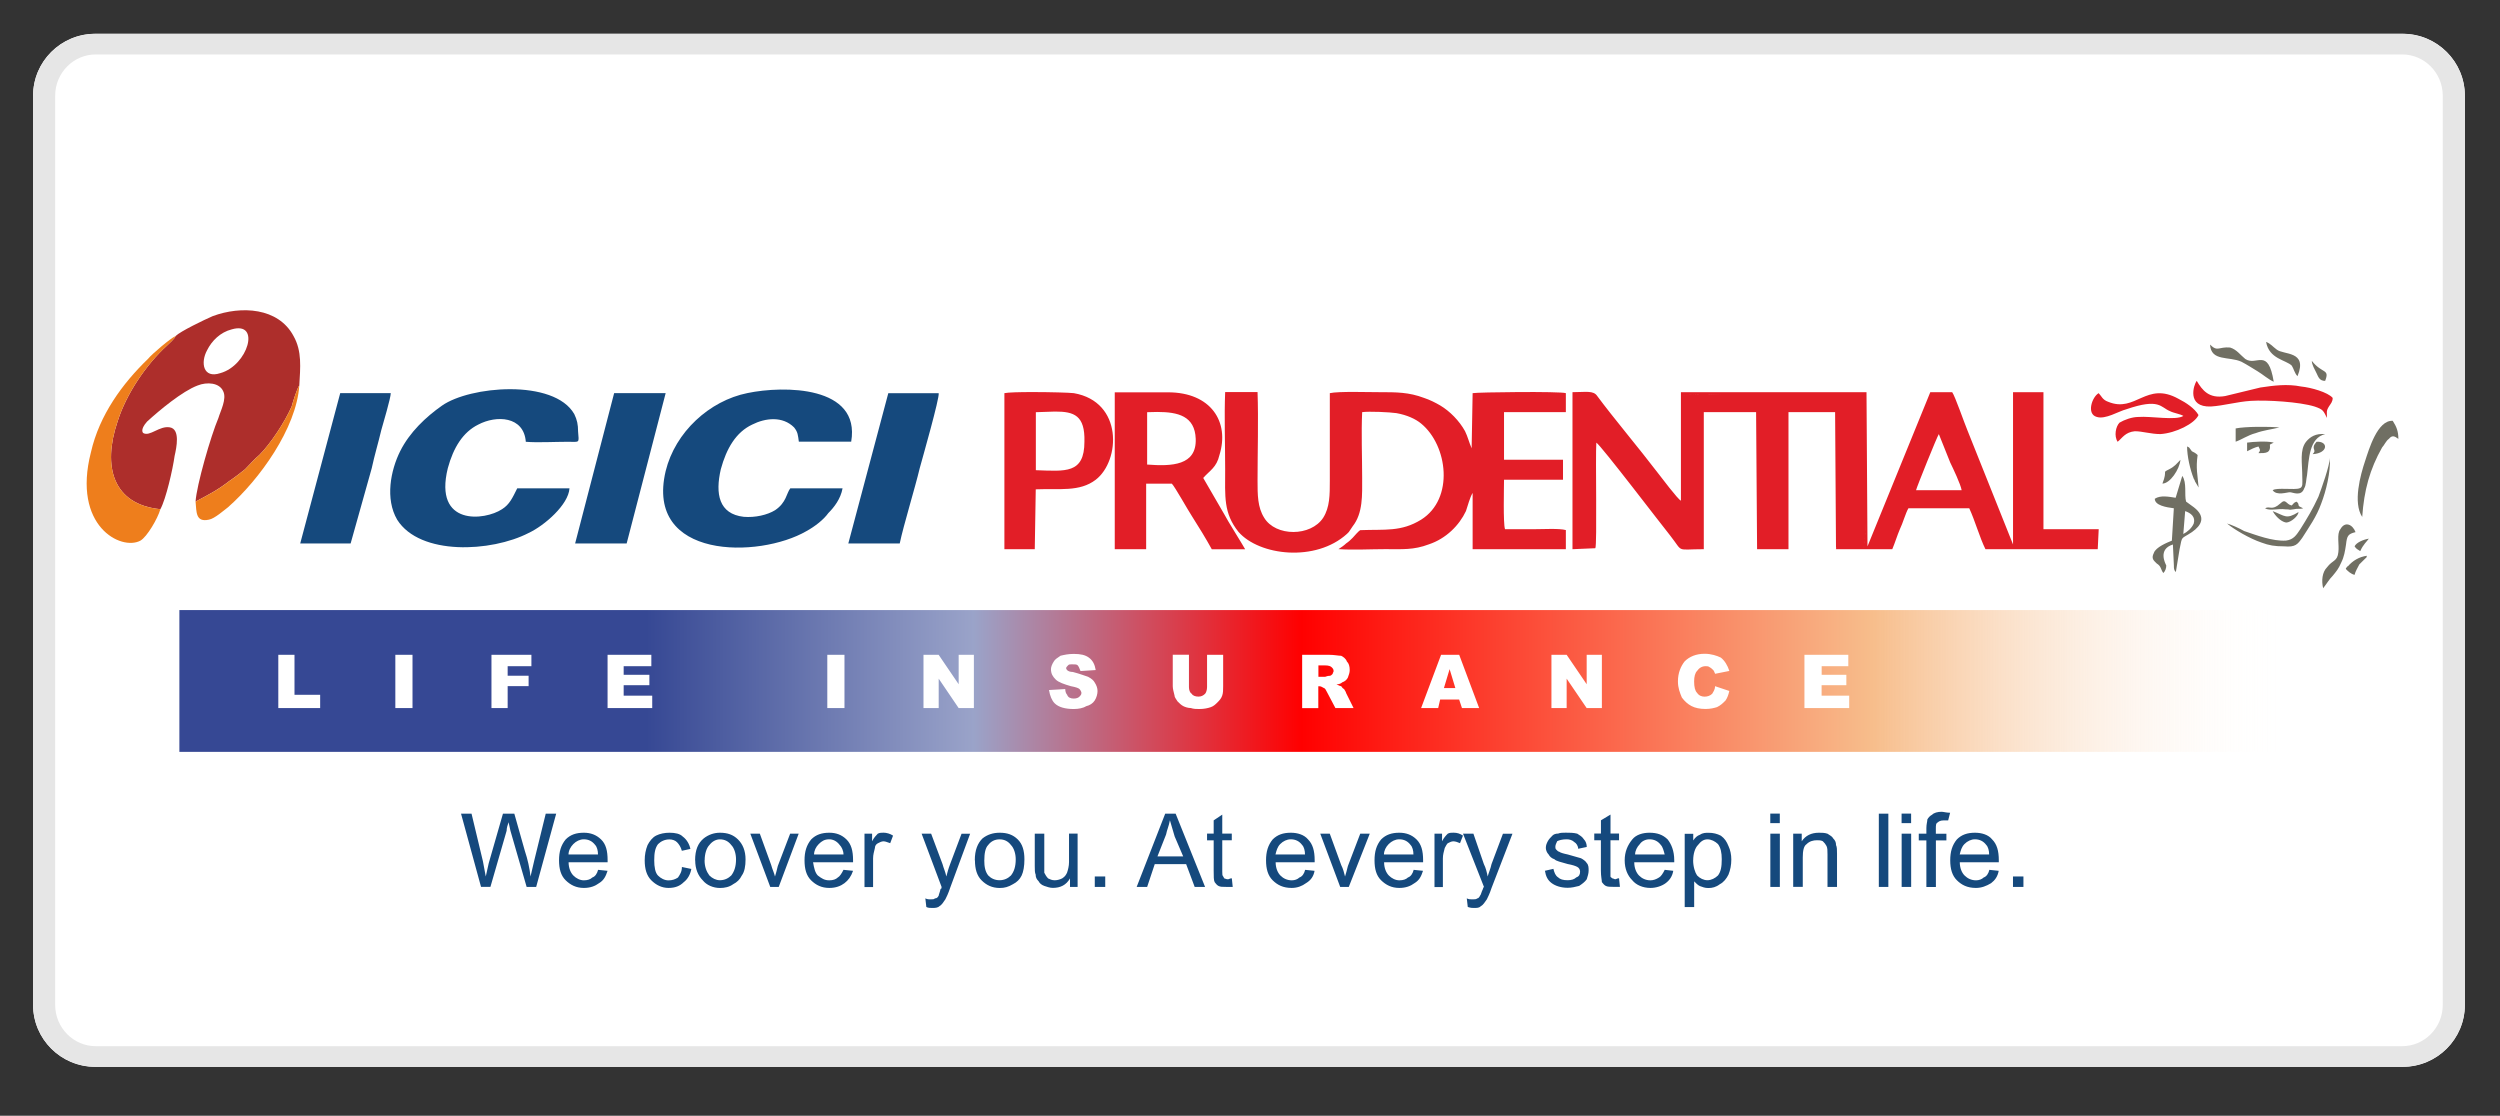
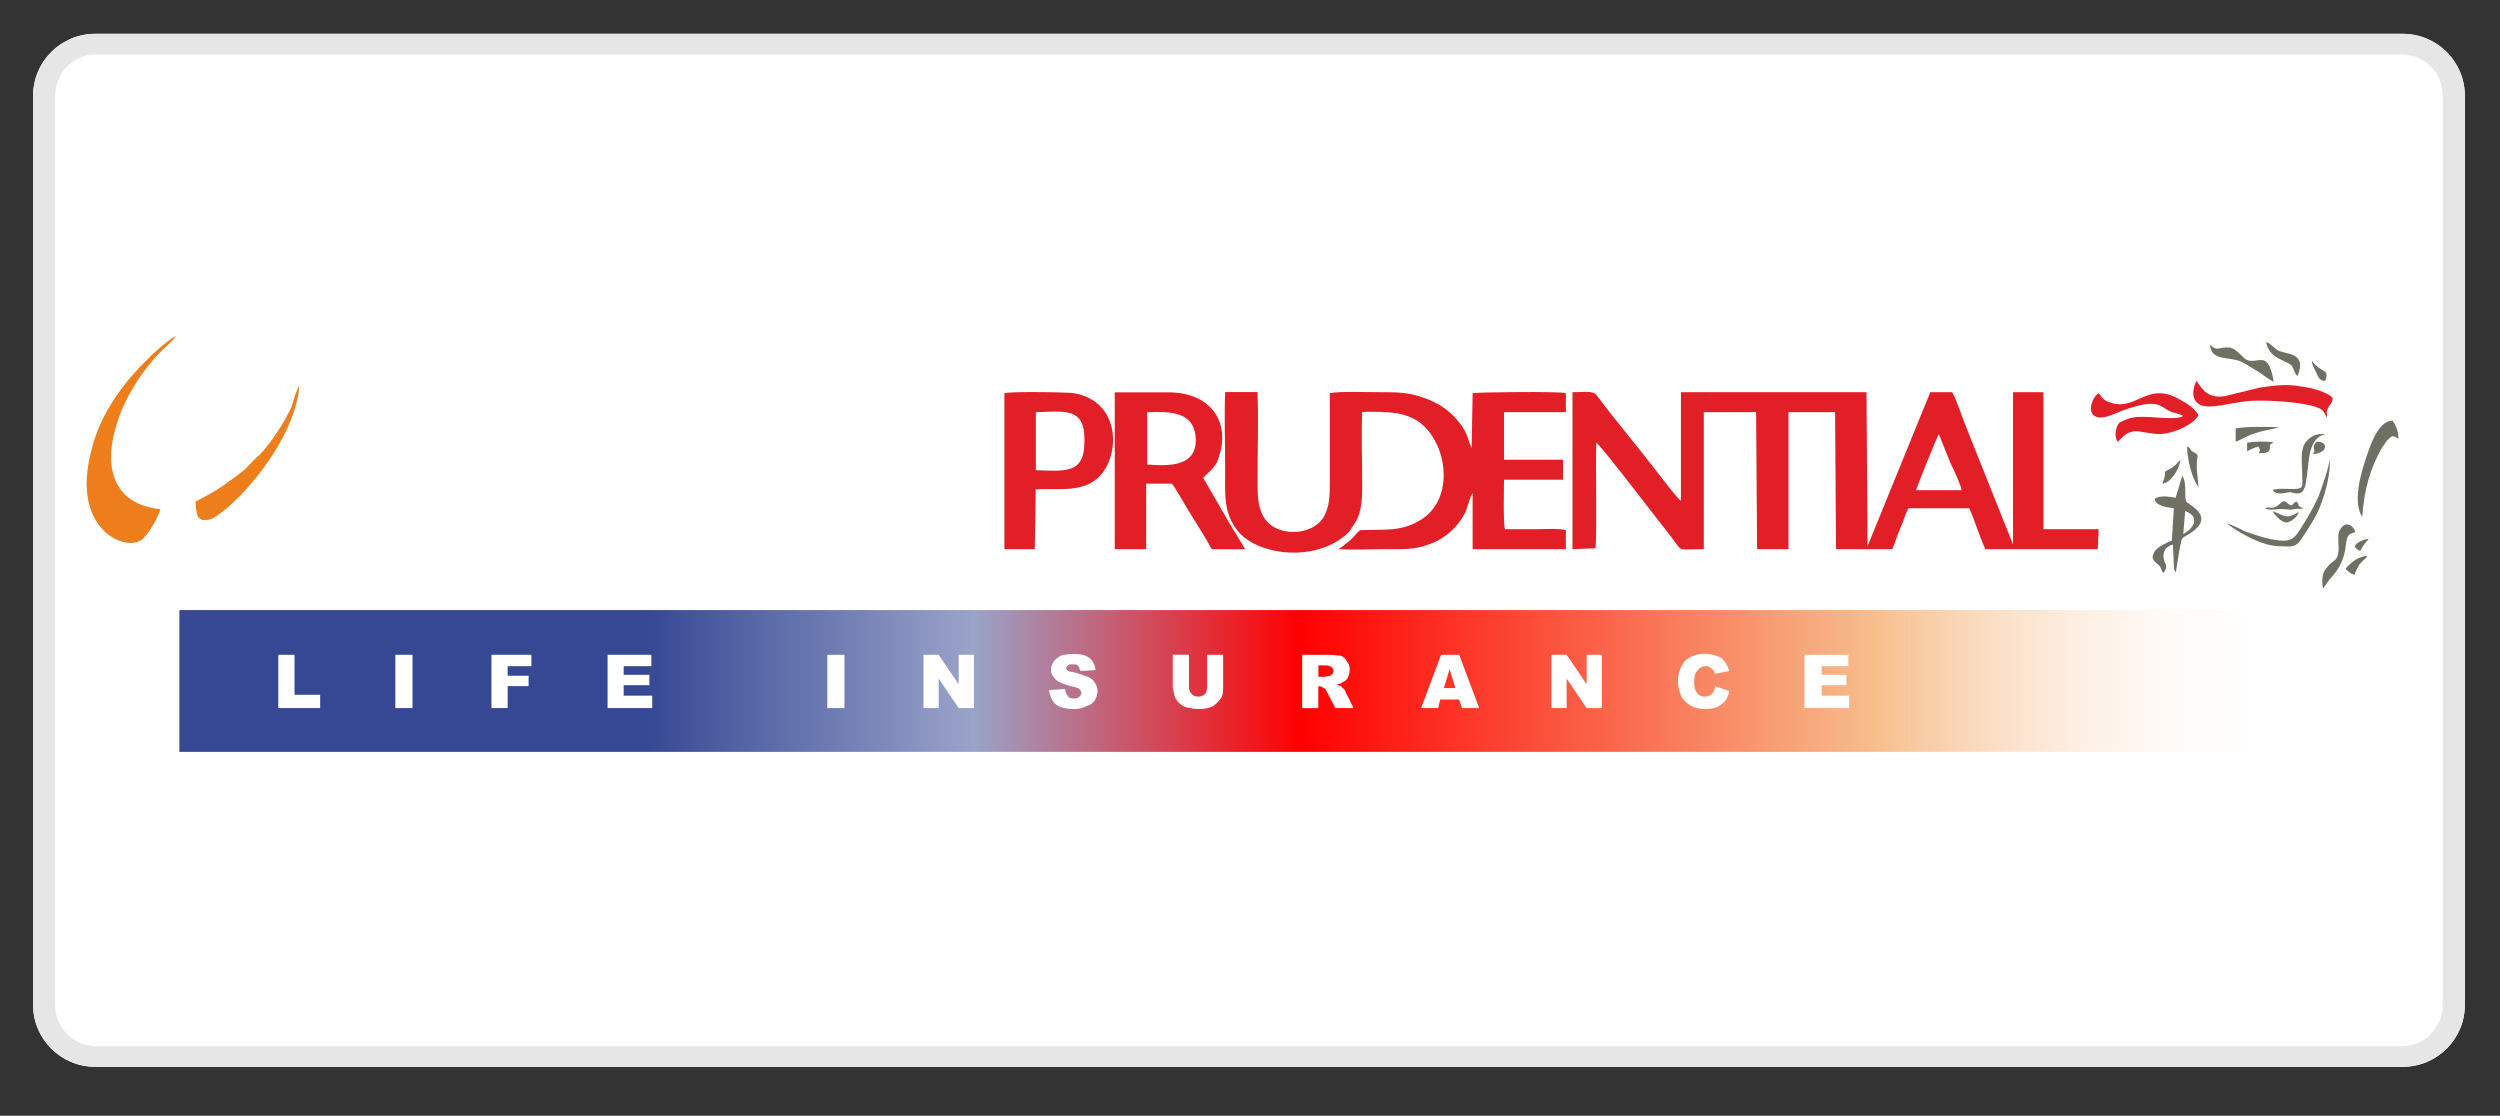
<svg xmlns="http://www.w3.org/2000/svg" width="100%" height="100%" viewBox="0 0 121 54" version="1.1" xml:space="preserve" style="fill-rule:evenodd;clip-rule:evenodd;">
  <rect x="0" y="0" width="121" height="54" fill="#333333" stroke="none" />
  <g transform="matrix(1,0,0,1,1.6,1.635)">
    <g transform="matrix(1,0,0,1,-356,-5073)">
      <g id="Rectangle_5552" transform="matrix(1.07,0,0,1,356,5073)">
        <path d="M110,3C110,1.344 108.743,0 107.196,0L2.804,0C1.257,0 0,1.344 0,3L0,47C0,48.656 1.257,50 2.804,50L107.196,50C108.743,50 110,48.656 110,47L110,3Z" style="fill:white;" />
        <path d="M109.5,3C109.5,1.62 108.453,0.5 107.163,0.5L2.837,0.5C1.547,0.5 0.5,1.62 0.5,3L0.5,47C0.5,48.38 1.547,49.5 2.837,49.5L107.163,49.5C108.453,49.5 109.5,48.38 109.5,47L109.5,3Z" style="fill:none;stroke:rgb(230,230,230);stroke-width:1px;" />
      </g>
    </g>
    <g transform="matrix(1,0,0,1,-356,-5073)">
      <g transform="matrix(0.057,0,0,0.057,358.593,5086.38)">
-         <path d="M123.208,16.25C148.208,9 136.958,46.958 113.5,53.417C98.917,58.292 96.542,44.542 102.25,34.042C106.25,25.958 113.5,18.708 123.208,16.25ZM75.542,21.917C74.708,24.333 69.875,28.375 68.25,30C50.5,46.167 33.542,71.25 26.25,94.583C13.333,132.625 22.208,164.917 62.625,168.958C67.458,160.083 73.125,135.042 74.708,123.708C76.375,116.417 79.583,101.042 70.708,99.458C61.833,97.874 53.708,107.542 48.083,104.292C48.083,104.292 44.833,101.875 51.292,94.583C61.833,84.917 81.292,68.75 94.208,63.917C102.25,60.708 112.75,61.5 115.958,68.792C119.208,75.292 113.542,85.792 111.917,91.458C105.417,106.75 93.333,148.75 92.5,162.5C104.583,156.042 111.083,152.792 121.583,144.708C126.417,141.5 130.458,138.25 134.5,135.042C138.542,131.042 142.583,126.167 146.583,122.958C156.333,113.25 168.458,94.625 174.083,81.708C174.917,78.5 178.958,65.583 180.583,63.958C181.417,48.625 183,34.875 175.708,21.958C162.792,-2.333 131.25,-3.917 107.083,5C99.792,8.167 79.583,17.917 75.542,21.917Z" style="fill:rgb(173,46,43);" />
-       </g>
+         </g>
    </g>
    <g transform="matrix(1,0,0,1,-356,-5073)">
      <g transform="matrix(0.057,0,0,0.057,358.593,5086.38)">
        <path d="M62.625,168.958C22.208,164.917 13.333,132.625 26.25,94.583C33.542,71.25 50.5,46.167 68.333,30C69.875,28.333 74.75,24.333 75.542,21.917C71.5,23.583 55.333,37.25 52.125,41.292C30.333,62.333 10.833,89 3.667,120.542C-12.5,183.5 29.458,204.5 45.708,195.625C51.292,192.375 60.292,177.042 62.625,168.958ZM92.5,162.5C93.333,171.375 92.5,180.292 103.833,177.833C108.667,177 116.75,169.75 120,167.333C146.667,143.917 178.167,100.25 180.583,63.917C178.917,65.583 174.917,78.5 174.125,81.708C168.417,94.625 156.292,113.25 146.625,122.958C142.583,126.208 138.542,131.042 134.542,135.042C130.458,138.292 126.417,141.542 121.542,144.792C111.042,152.875 104.583,156.042 92.458,162.542L92.5,162.5Z" style="fill:rgb(238,126,28);" />
      </g>
    </g>
    <g transform="matrix(1,0,0,1,-356,-5073)">
      <g transform="matrix(0.057,0,0,0.057,358.593,5086.38)">
        <path d="M1071.75,188.333L1075,183.5C1083.88,172.25 1083.08,156.833 1083.08,142.25C1083.08,124.542 1082.25,104.333 1083.08,86.542C1088.71,85.708 1106.5,86.542 1112.17,87.375C1121.04,88.958 1128.29,92.208 1133.17,96.25C1155.79,114.833 1161.42,160.083 1133.17,177.833C1116.17,188.333 1102.46,185.917 1081.5,186.75C1079.83,187.583 1076.62,191.583 1075.04,193.208C1073.46,194.833 1071.83,196.417 1069.42,198.042C1067.75,199.708 1065.38,201.292 1062.96,202.875C1075.88,203.708 1090.46,202.875 1102.54,202.875C1117.12,202.875 1126.79,203.708 1139.71,198.792C1154.29,193.958 1165.54,182.625 1171.21,170.542C1172.88,165.667 1174.46,159.208 1176.88,155.125L1176.88,202.917L1256.04,202.917L1256.04,186.667C1250.38,185.125 1236.67,185.917 1230.21,185.917L1204.38,185.917C1202.71,181.083 1203.54,150.375 1203.54,143.917L1253.62,143.917L1253.62,126.958L1203.54,126.958L1203.54,86.542L1256.04,86.542L1256.04,70.417C1251.21,68.75 1180.92,69.583 1176.88,70.417L1176.04,117.25C1173.62,111.625 1172.83,107.583 1170.42,102.667C1165.5,93.792 1157.5,85.708 1149.38,80.875C1145.33,78.5 1140.46,76.042 1135.62,74.458C1122.71,69.583 1112.21,69.583 1097.71,69.583C1088.75,69.583 1062.92,68.75 1055.62,70.417L1055.62,144.708C1055.62,156.792 1055.62,167.333 1050,176.208C1039.5,192.333 1009.58,192.333 999.875,176.208C994.25,167.292 994.25,156.75 994.25,144.667C994.25,120.417 995.083,93.75 994.25,69.5L966.75,69.5C965.917,90.458 966.75,113.083 966.75,134.917C966.75,158.333 965.167,172.083 978.083,188.25C995.833,208.458 1043.5,214.083 1070.17,189.917L1071.83,188.25L1071.75,188.333ZM1353.75,69.583L1511.33,69.583L1512.17,200.5L1565.5,69.583L1584.08,69.583C1586.5,72.833 1594.58,96.25 1597,101.917L1635.75,198.875L1635.75,69.583L1661.58,69.583L1661.58,185.917L1708.5,185.917L1707.67,202.917L1612.33,202.917C1607.5,193.208 1603.46,178.667 1598.58,168.167L1546.92,168.167C1544.54,172.208 1542.08,181.083 1539.67,185.917C1537.25,191.583 1535.62,197.25 1533.21,202.917L1487.08,202.917C1483.83,202.917 1486.25,202.917 1485.42,201.25L1484.67,86.542L1445.08,86.542L1445.08,202.917L1418.42,202.917L1417.58,86.542L1373.17,86.542L1373.17,202.917C1348.92,202.917 1356.21,206.125 1344.83,191.583C1337.62,182.708 1285.92,114.833 1281.92,112.417C1281.08,124.5 1282.67,198.875 1281.08,202.083L1261.67,202.917L1261.67,69.583C1272.92,69.583 1279.42,67.917 1282.67,72.833C1296.42,91.417 1318.21,117.25 1333.58,137.417C1336.79,141.5 1351.33,160.875 1353.75,161.708L1353.75,69.583ZM873,73.667L873,202.917L899.667,202.917L899.667,147.25L921.458,147.25C923.958,149.667 935.208,169.875 938.458,174.75C944.083,183.583 950.542,194.083 955.417,203L983.75,203C982.083,199.792 968.333,178 965.917,173.125L948.125,142.417C953.792,135.958 959.458,133.542 961.875,123.042C970.75,94.792 954.625,69.708 918.25,69.708L873,69.708L873,73.792L873,73.667ZM803.959,69.49L802.764,69.49C792.053,69.496 782.368,69.749 779.292,70.417L779.292,202.917L805.083,202.917L805.917,152.083C826.125,151.25 843.083,154.458 856.833,143.958C877.833,127.792 880.25,77.708 838.25,70.417C834.172,69.948 818.334,69.506 803.959,69.49ZM1508.83,201.25C1508.92,201.25 1508.96,201.167 1509,201.083C1509,201.167 1508.92,201.25 1508.88,201.333L1508.88,201.25L1508.83,201.25ZM1509.09,200.722C1509.08,200.75 1509.07,200.777 1509.05,200.802C1509.03,200.856 1509.02,200.907 1509,200.958L1509,200.875C1509.02,200.851 1509.04,200.827 1509.05,200.802L1509.07,200.766L1509.09,200.722C1509.1,200.681 1509.11,200.636 1509.12,200.583L1509.17,200.542C1509.13,200.607 1509.11,200.667 1509.09,200.722ZM1509.79,195.958C1509.79,196.333 1509.76,196.698 1509.72,197.047C1509.68,197.396 1509.62,197.729 1509.58,198.042C1509.67,197.417 1509.75,196.667 1509.79,195.958ZM1510.04,193.75L1509.96,194.167L1509.96,193.75L1510.04,193.75ZM1510.12,190.708L1510.21,188.75L1510.21,189.833L1510.12,190.708ZM1510.33,186.5L1510.5,180.25L1510.33,187.625L1510.33,186.5ZM1354.21,161.292L1354.12,161.417L1354.25,161.333L1354.21,161.292ZM1354.71,160.667C1354.71,160.667 1354.79,160.542 1354.83,160.458C1354.83,160.625 1354.75,160.708 1354.71,160.792L1354.71,160.667ZM1553.38,152.833C1554.21,149.583 1571.12,107.583 1572.75,105.167L1582.42,129.333C1584.83,134.25 1591.33,147.958 1592.12,152.833L1553.38,152.833ZM1510.54,150.625L1510.54,138.417L1510.54,150.625ZM821.986,86.054L822.478,86.052C838.483,86.018 847.824,89.349 847.25,111.583C847.25,139.083 831.083,136.667 806,135.833L806,86.583L821.986,86.054ZM908.756,86.387L909.231,86.387C926.623,86.415 941.034,89.764 941.75,109.208C942.583,131.833 921.583,132.667 900.5,131.042L900.5,86.583C903.294,86.473 906.059,86.391 908.756,86.387ZM1780.33,89.792C1773.88,93.833 1752.83,89.792 1742.33,90.625C1736.71,90.625 1730.25,93.042 1726.17,95.458C1722.96,98.708 1721.33,106.792 1724.58,111.708C1728.62,108.375 1731.04,103.542 1739.17,102.75C1745.58,102.75 1752.83,105.167 1760.92,105.167C1773.83,104.333 1790,96.292 1793.25,89C1790,83.375 1782.75,78.5 1776.29,75.25C1748.79,59.917 1739.96,87.417 1716.54,77.75C1711.67,76.083 1710.88,72.875 1708.46,70.417C1702.79,73.625 1697.96,88.167 1706.79,90.583C1714.12,93 1725.42,85.75 1731.88,84.125C1760.21,74.375 1760.96,82.458 1769.04,85.708C1772.29,87.375 1777.92,88.125 1780.38,89.75L1780.33,89.792ZM1902.33,91.417C1902.33,86.542 1901.5,85.75 1904,81.708C1905.54,79.333 1907.17,77.708 1907.17,74.458C1903.12,69.625 1888.58,65.583 1880.5,64.792C1868.42,62.375 1857.08,63.958 1845.75,65.625L1815.88,72.875C1802.12,75.292 1796.5,68 1791.71,59.958C1789.21,63.167 1782.79,82.542 1803.79,81.75C1815.04,81 1825.62,77.75 1837.71,76.958C1851.46,76.125 1878.96,77.792 1891.88,81.792C1899.12,84.292 1899.12,85.125 1902.38,91.542L1902.33,91.417ZM1356.29,72.624L1356.67,72.542L1356.67,72.5C1356.54,72.547 1356.42,72.587 1356.29,72.624L1355.92,72.708L1355.67,72.792C1355.88,72.739 1356.09,72.687 1356.29,72.624ZM1358.48,72.235L1359.58,72.083L1359.54,72.083C1359.19,72.113 1358.81,72.163 1358.48,72.235L1357.83,72.333L1358.08,72.333C1358.2,72.297 1358.34,72.264 1358.48,72.235ZM1362.5,71.792C1361.58,71.792 1360.67,71.958 1359.75,72.042C1360.67,71.917 1361.58,71.792 1362.54,71.75L1362.5,71.792ZM1377.5,71.583L1388.92,72L1376.25,71.583L1377.5,71.583ZM1369.29,71.5C1367.21,71.5 1365.21,71.583 1363.29,71.708C1365.21,71.625 1367.25,71.542 1369.33,71.542L1369.29,71.5Z" style="fill:rgb(226,30,39);" />
      </g>
    </g>
    <g transform="matrix(1,0,0,1,-356,-5073)">
      <g transform="matrix(0.057,0,0,0.057,358.593,5086.38)">
        <path d="M1899.08,236.042C1902.33,232 1903.95,228.75 1907.16,225.542C1910.41,221.5 1912,219.875 1914.45,214.208C1916.87,209.417 1917.66,204.542 1918.5,198.917C1919.33,191.625 1920.08,190 1926.58,188.417C1924.16,182 1917.66,178.75 1913.66,186C1910.41,190.083 1912.83,198.917 1912,205.417C1911.16,213.5 1907.16,211.875 1902.33,218.333C1898.29,222.375 1897.5,229.667 1899.08,236.125L1899.08,236.042ZM1918.5,219.875C1920.08,221.542 1922.54,223.917 1925.75,224.708C1926.58,221.5 1928.16,219.042 1929.79,215.833L1934.66,211C1936.25,209.333 1935.5,211 1936.25,208.5C1929.79,209.333 1924.16,212.667 1920.08,217.458C1919.25,217.458 1919.25,218.208 1919.25,218.208C1917.66,219.875 1918.5,218.208 1918.5,219.875ZM1773.91,159.25C1768.25,158.417 1761,156.833 1756.12,160.083C1756.12,165.75 1765.83,167.333 1772.29,168.167L1770.62,195.667C1766.62,197.25 1756.87,201.292 1755.33,206.083C1752.83,211 1755.33,212.583 1757.75,215.042C1761.79,217.542 1760.95,219.917 1763.37,223.167C1765.04,221.5 1765.87,219.125 1765.87,216.708C1765.04,215.042 1758.58,202.958 1771.5,198.917L1772.33,216.708C1772.33,219.125 1772.33,220.75 1774,222.333L1777.16,202.958C1779.66,190.875 1778,194.875 1787.7,188.375C1795.79,182.708 1799.79,175.458 1789.37,167.375L1782.7,162.5C1781.04,156.833 1783.54,146.333 1779.45,140.667L1773.83,159.25L1773.91,159.25ZM1925.79,200.5C1927.37,202.917 1928.16,202.917 1930.58,204.542C1933.08,198.833 1936.25,196.375 1937.87,193.958C1933.04,194.792 1927.37,197.208 1925.79,200.417L1925.79,200.5ZM1817.45,181.083C1823.12,185.958 1836.87,194 1846.62,197.25C1853.04,199.667 1857.87,200.5 1865.95,200.5C1875.66,201.333 1877.29,198.833 1881.37,193.208C1886.95,184.333 1893.45,175.417 1897.45,164.125C1901.5,153.583 1905.54,137.458 1904.75,125.292C1904.75,131.75 1897.45,151.958 1895.04,158.417C1890.2,168.917 1885.33,177 1879.7,185.917C1876.45,190.75 1874.04,194.792 1867.62,195.583C1856.25,196.417 1841.7,190.75 1832,187.5C1827.95,185.125 1820.66,181.917 1817.41,181.083L1817.45,181.083ZM1781.95,170.583C1786.79,172.25 1790.83,175.458 1789.2,181.083C1787.54,185.125 1783.54,188.375 1780.33,190L1781.91,170.583L1781.95,170.583ZM1878.08,171.417C1867.58,177.875 1866.83,174.625 1856.25,170.583C1857.91,173.833 1862.75,179.5 1867.62,180.292C1871.66,180.292 1878.12,174.625 1878.12,171.417L1878.08,171.417ZM1932.25,175.458C1933.83,152.875 1938.66,135.042 1949.16,116.5C1950.83,114.833 1952.5,110.833 1954.87,109.25C1958.12,105.25 1960.54,107.667 1962.95,109.25C1962.95,102.833 1961.37,98.833 1958.16,93.917C1945.25,93.083 1937.95,118.167 1934.75,127.875C1930.7,139.958 1924.25,163.417 1932.25,175.542L1932.25,175.458ZM1849.75,168.208C1853.83,170.625 1861.12,168.208 1866.75,169.042C1872.41,169.042 1868.41,169.875 1874.04,169.042C1877.29,168.208 1879.7,169.042 1882.12,168.208L1880.45,167.375C1876.45,165.792 1879.7,165 1876.45,162.542C1874.04,163.375 1874.04,164.208 1872.41,165.792C1867.54,164.958 1867.54,159.333 1862.66,164.125C1855.41,170.625 1853.79,165.792 1849.75,168.208ZM1856.25,152.875C1859.58,157.708 1868.41,154.542 1870.83,154.542C1873.25,154.542 1880.58,158.542 1883,151.208C1884.66,148.833 1884.66,143.167 1885.41,139.958C1887.08,126.208 1887.08,108.417 1900.83,105.208C1892.7,104.375 1887.91,107.625 1884.58,111.667C1878.95,118.875 1881.37,129.375 1881.37,142.333C1881.37,146.375 1882.2,150.417 1878.95,151.208C1874.91,152.792 1859.58,150.375 1856.33,152.792L1856.25,152.875ZM1793.33,150.458C1792.5,139.958 1790.83,134.292 1792.5,122.958C1790.83,121.292 1789.25,120.542 1787.62,119.75L1785.2,116.5L1783.54,115.667C1783.54,123.792 1786.04,135.083 1789.25,143.167C1790.08,144 1790.08,145.583 1790.91,146.417L1793.29,150.458L1793.33,150.458ZM1762.58,147.208C1769.04,147.208 1777.16,135.125 1777.91,127C1774.7,130.25 1773.08,132.667 1768.25,135.083C1761.79,138.417 1767.41,135.083 1762.58,147.25L1762.58,147.208ZM1890.25,122.208C1897.08,121.792 1900.33,118.875 1900.66,116.292C1901,113.709 1898.33,111.292 1893.45,111.708C1887.83,118.125 1894.29,118.125 1890.25,122.125L1890.25,122.208ZM1834.5,112.458L1834.5,119.75C1837.7,118.083 1840.95,116.5 1844.16,115.708C1845.83,118.917 1845.83,118.917 1844.16,121.375C1850.62,121.375 1854.66,121.375 1853.87,114.083L1857.12,112.417C1851.5,110.875 1839.37,111.667 1834.54,112.417L1834.5,112.458ZM1824.79,100.375L1824.79,111.625C1829.62,110.042 1835.29,106 1841.75,104.375C1848.2,101.958 1855.5,101.167 1861.95,99.542C1853.08,98.708 1832.87,98.708 1824.79,100.375ZM1857.12,60.792C1852.29,30.875 1842.54,47.875 1832.95,41.375C1828.87,38.125 1825.62,33.292 1820.04,31.667C1810.29,30.833 1809.5,35.667 1803.04,29.167C1803.87,43.75 1819.16,38.917 1829.7,43.75C1834.54,46.25 1839.37,49.458 1843.45,51.875C1847.54,54.292 1853.12,59.167 1857.2,60.75L1857.12,60.792ZM1900.79,59.958C1904.83,49.458 1898.37,54.292 1889.45,43C1889.45,46.25 1891.95,50.292 1893.5,53.542C1895.04,56.792 1896,60 1900.79,60L1900.79,59.958ZM1877.33,55.917C1886.25,34.125 1865.25,38.167 1859.58,33.333C1856.25,30.917 1854.66,28.5 1850.62,26.875C1853.12,41.458 1867.62,42.208 1872.45,47.083C1874.04,49.5 1874.83,53.542 1877.25,55.958L1877.33,55.917Z" style="fill:rgb(112,111,99);" />
      </g>
    </g>
    <g transform="matrix(1,0,0,1,-356,-5073)">
      <g transform="matrix(0.057,0,0,0.057,358.593,5086.38)">
        <path d="M1870.83,254.583L78.75,254.583L78.75,375L1870.83,375L1870.83,254.583ZM817.21,322.5L830.96,321.667C830.96,324.083 831.794,325.708 832.544,326.5C833.377,329 835.794,329.75 838.21,329.75C840.626,329.75 842.252,328.917 843.044,328.083C843.836,327.249 844.71,326.5 844.71,324.917C844.71,324.083 843.877,322.5 843.044,321.667C842.211,320.834 839.835,320 835.794,319.25C830.127,317.583 825.294,316 822.877,313.583C820.46,311.166 818.835,308.75 818.835,304.708C818.835,303.042 819.669,300.667 821.252,298.25C822.085,296.583 824.502,295 826.96,293.375C830.169,292.625 833.419,291.833 838.21,291.833C843.919,291.833 847.96,292.667 851.127,295.042C854.294,297.417 856.044,300.708 856.835,305.542L843.919,306.375C843.085,303.958 842.252,302.333 841.502,301.5C840.752,300.667 839.085,300.667 836.627,300.667C834.96,300.667 834.127,300.667 833.377,301.5C832.627,302.333 831.71,303.167 831.71,303.917C831.71,304.667 832.544,305.583 832.544,305.583C833.377,306.417 834.96,307.167 837.419,307.167C843.835,308.833 847.835,310.5 850.335,311.25C853.502,312.917 855.127,314.5 855.96,316.083C857.544,318.5 858.377,320.958 858.377,323.375C858.377,325.792 857.544,329 855.96,331.417C854.376,333.834 851.919,335.458 848.669,336.25C846.252,337.833 842.21,338.625 838.169,338.625C830.919,338.625 825.252,337.042 822.002,333.792C819.585,331.417 817.96,327.375 817.169,322.542L817.21,322.5ZM951.377,292.583L965.044,292.583L965.044,319.25C965.044,322.5 965.044,324.917 964.21,327.333C963.376,329.749 961.835,331.375 960.21,333C958.585,334.625 956.96,336.208 954.544,337.042C952.128,337.876 948.919,338.625 944.877,338.625C942.377,338.625 940.002,338.625 937.585,337.792C935.169,337.792 932.752,336.958 931.127,336.125C929.502,335.292 927.877,333.75 926.294,332.125C925.46,330.542 923.794,328.917 923.794,327.292C923.044,324.042 922.252,321.625 922.252,319.208L922.252,292.542L936.002,292.542L936.002,320.042C936.002,322.458 936.835,324.875 938.377,325.667C939.21,327.333 941.627,328.083 944.044,328.083C946.461,328.083 948.085,327.25 949.71,325.667C950.544,324.833 951.377,322.417 951.377,320L951.377,292.583ZM1382.75,319.25L1394.84,323.292C1394.09,326.5 1393.29,328.917 1391.67,331.333C1389.29,333.75 1387.67,335.375 1384.42,337C1382,337.75 1378.79,338.583 1374.75,338.583C1369.88,338.583 1365.84,337.75 1362.67,336.083C1359.5,334.416 1356.96,332.083 1354.54,328.875C1352.88,324.833 1351.21,320.792 1351.21,315.125C1351.21,307.875 1353.71,302.208 1356.92,298.167C1360.96,294.125 1366.63,291.708 1373.88,291.708C1379.54,291.708 1384.38,293.375 1387.63,294.958C1390.84,297.458 1393.29,301.458 1394.88,306.292L1382.79,308.708C1381.96,307.042 1381.96,306.292 1381.13,305.5C1380.29,304.708 1379.54,303.833 1377.92,303C1377.17,302.25 1375.54,302.25 1374.71,302.25C1371.5,302.25 1369.09,303.917 1367.46,306.292C1365.79,307.958 1364.96,311.167 1364.96,315.167C1364.96,320.042 1365.79,323.25 1367.46,324.875C1369.04,327.292 1371.46,328.125 1373.88,328.125C1376.29,328.125 1378.71,327.292 1380.34,325.625C1381.09,324.083 1382.71,322.458 1382.71,319.25L1382.75,319.25ZM162.752,292.583L176.502,292.583L176.502,326.542L198.294,326.542L198.294,337.792L162.752,337.792L162.752,292.583ZM628.919,292.583L643.502,292.583L643.502,337.833L628.919,337.833L628.919,292.583ZM262.127,292.583L276.71,292.583L276.71,337.833L262.127,337.833L262.127,292.583ZM343.752,292.583L377.669,292.583L377.669,302.292L357.502,302.292L357.502,310.375L375.294,310.375L375.294,319.208L357.502,319.208L357.502,337.792L343.752,337.792L343.752,292.583ZM1458.63,292.583L1495.88,292.583L1495.88,302.292L1473.26,302.292L1473.26,309.542L1494.21,309.542L1494.21,318.417L1473.21,318.417L1473.21,327.292L1496.63,327.292L1496.63,337.792L1458.63,337.792L1458.63,292.583ZM442.342,292.583L479.509,292.583L479.509,302.292L456.009,302.292L456.009,309.542L477.842,309.542L477.842,318.417L456.009,318.417L456.009,327.292L480.259,327.292L480.259,337.792L442.342,337.792L442.342,292.583ZM710.551,292.583L723.467,292.583L740.467,317.583L740.467,292.583L753.384,292.583L753.384,337.833L740.467,337.833L723.509,312.833L723.509,337.833L710.592,337.833L710.592,292.583L710.551,292.583ZM1243.8,292.583L1256.72,292.583L1273.72,317.583L1273.72,292.583L1286.63,292.583L1286.63,337.833L1273.72,337.833L1256.72,312.833L1256.72,337.833L1243.8,337.833L1243.8,292.583ZM1032.13,337.833L1032.13,292.583L1054.76,292.583C1059.59,292.583 1062.84,293.417 1065.26,293.417C1066.93,294.25 1069.3,295.833 1070.09,298.25C1071.76,299.833 1072.51,302.292 1072.51,305.5C1072.51,307.917 1071.76,309.542 1070.93,311.958C1070.09,313.625 1068.51,315.208 1066.09,316C1065.26,316.833 1063.68,317.667 1061.26,317.667C1062.93,318.417 1064.47,319.25 1065.3,319.25C1066.13,320.083 1066.13,320.917 1067.72,321.667C1068.55,323.333 1069.38,324.083 1069.38,324.917L1075.8,337.833L1060.38,337.833L1053.13,324.083C1052.3,322.417 1051.47,320.875 1050.72,320.875C1049.05,320.042 1048.3,319.292 1046.68,319.292L1045.84,319.292L1045.84,337.875L1032.18,337.875L1032.13,337.833ZM1165.47,330.583L1149.3,330.583L1147.63,337.833L1133.13,337.833L1150.09,292.583L1165.47,292.583L1182.43,337.833L1167.84,337.833L1165.43,330.583L1165.47,330.583ZM1162.22,320.875L1157.34,304.75L1152.51,320.833L1162.26,320.833L1162.22,320.875ZM1045.84,311.25L1051.55,311.25C1052.38,311.25 1053.22,310.417 1055.59,310.417C1056.43,310.417 1057.26,309.583 1058.01,308.833C1058.01,308 1058.84,307.167 1058.84,306.417C1058.84,304.75 1058.01,304 1057.18,303.167C1056.34,302.334 1054.8,301.583 1051.55,301.583L1045.93,301.583L1045.93,311.25L1045.84,311.25Z" style="fill:url(#_Linear1);" />
      </g>
    </g>
    <g transform="matrix(1,0,0,1,-356,-5073)">
      <g transform="matrix(0.057,0,0,0.057,358.593,5086.38)">
-         <path d="M1172.75,506.667L1171.92,499.417C1173.58,500.25 1175.17,500.25 1176.79,500.25C1178.42,500.25 1180,500.25 1180.83,499.417C1181.67,499.417 1182.5,498.583 1183.25,497C1184.08,496.167 1184.08,494.583 1185.67,491.333C1185.67,491.333 1185.67,490.5 1186.5,489.667L1168.71,444.458L1177.54,444.458L1186.42,470.292C1188.08,473.542 1188.83,476.792 1189.67,480.833C1190.5,477.583 1192.08,474.375 1192.92,470.333L1202.62,444.5L1210.71,444.5L1192.96,490.542C1191.38,495.375 1189.75,498.625 1188.96,500.208C1187.29,502.625 1185.71,505.083 1184.08,505.875C1182.42,507.542 1180.88,507.542 1177.62,507.542C1176.79,507.542 1175.21,507.542 1172.79,506.708L1172.75,506.667ZM713,506.667L712.167,499.417C713.833,500.25 715.5,500.25 716.25,500.25C718.667,500.25 719.5,500.25 720.292,499.417C721.958,499.417 722.708,498.583 723.542,497C723.542,496.167 724.375,494.583 725.125,491.333C725.958,491.333 725.958,490.5 725.958,489.667L709,444.458L717.083,444.458L726.75,470.292C727.583,473.542 729.167,476.792 730,480.833C730.833,477.583 731.667,474.375 733.208,470.333L742.917,444.5L750.208,444.5L733.208,490.542C731.625,495.375 730,498.625 729.167,500.208C727.583,502.625 725.958,505.083 724.333,505.875C722.667,507.542 720.292,507.542 717.875,507.542C716.208,507.542 714.542,507.542 713,506.708L713,506.667ZM1356.96,506.792L1356.96,444.583L1364.21,444.583L1364.21,450.208C1365.88,447.792 1367.54,446.167 1369.92,445.375C1372.33,443.708 1374.79,443.708 1377.21,443.708C1381.25,443.708 1384.46,444.542 1387.71,446.208C1390.92,448.583 1392.54,451.042 1394.17,455.083C1395.71,458.292 1396.54,462.333 1396.54,466.333C1396.54,471.208 1395.71,475.25 1394.12,479.25C1392.46,482.583 1390.04,485.75 1386.79,487.375C1383.58,489.875 1380.33,490.625 1377.12,490.625C1373.92,490.625 1372.25,489.792 1369.83,488.958C1368.17,488.208 1366.58,486.583 1365,484.958L1365,506.792L1356.96,506.792ZM754.167,467.083C754.167,458.208 756.667,452.5 760.708,448.5C764.75,445.292 769.583,443.667 775.292,443.667C781.75,443.667 786.542,445.333 790.625,449.333C794.708,453.333 796.292,459 796.292,466.292C796.292,472 795.458,476.833 793.917,480.042C792.376,483.251 789.875,485.708 786.625,487.333C782.583,489.75 779.375,490.583 775.375,490.583C768.875,490.583 764,488.167 759.958,484.125C755.916,480.083 754.292,474.417 754.292,467.125L754.167,467.083ZM516.667,467.083C516.667,458.208 519.167,452.5 523.958,448.5C528,445.292 532.833,443.667 537.708,443.667C544.167,443.667 548.958,445.333 553.042,449.333C557.126,453.333 559.5,459 559.5,466.292C559.5,472 558.667,476.833 556.292,480.042C554.708,483.292 552.292,485.708 549.042,487.333C545.792,489.75 541.75,490.583 537.792,490.583C532.083,490.583 526.417,488.167 523.208,484.125C519.167,480.083 516.75,474.417 516.75,467.125L516.667,467.083ZM505.417,472.75L513.458,474.417C512.625,479.208 510.208,483.25 507,485.667C503.75,488.917 499.708,490.542 494.083,490.542C488.458,490.542 483.542,488.125 479.5,484.083C475.458,480.041 473.875,474.375 473.875,467.083C473.875,462.25 474.708,458.208 476.292,454.167C477.958,450.958 480.375,447.708 483.583,446.083C486.791,444.458 490.875,443.667 494.917,443.667C499.75,443.667 503.792,444.5 506.167,446.917C509.5,449.333 511.875,453.375 512.667,457.417L505.417,459C504.583,455.792 502.917,453.375 501.333,451.75C499.749,450.125 497.292,449.333 494.875,449.333C490.833,449.333 487.583,451 485.167,453.375C482.75,456.625 481.958,460.667 481.958,467.125C481.958,472.792 482.792,477.625 485.167,480.042C487.542,482.459 490.833,484.125 494.042,484.125C497.251,484.125 499.708,483.292 502.125,481.708C503.792,479.208 505.458,476.833 505.458,472.792L505.417,472.75ZM642.708,475.167L650.792,476C649.125,480.833 646.708,484.083 643.5,486.5C640.292,488.917 636.208,490.542 630.583,490.542C624.125,490.542 619.25,488.125 615.167,484.083C611.084,480.041 609.583,474.375 609.583,467.083C609.583,459.791 611.25,454.167 615.25,449.333C619.292,445.292 624.167,443.667 630.667,443.667C636.25,443.667 641.083,445.333 645.167,449.333C649.251,453.333 650.792,459 650.792,467.083L650.792,468.75L616.833,468.75C617.667,473.583 618.5,477.583 620.875,480C624.125,482.5 626.542,484.083 630.583,484.083C633.792,484.083 636.208,483.25 637.833,481.667C639.417,480.833 641.042,478.417 642.667,475.167L642.708,475.167ZM1615.66,475.183L1623.58,476C1622.75,480.833 1620.33,484.083 1617.12,486.5C1613.12,488.917 1609.08,490.542 1604.21,490.542C1596.96,490.542 1592.12,488.042 1588.08,484.042C1584.04,480.042 1582.42,474.375 1582.42,467.083C1582.42,459.791 1584.08,454.167 1588.08,449.333C1592.12,445.292 1596.96,443.667 1603.42,443.667C1609.12,443.667 1614.79,445.333 1618,449.333C1622.04,453.375 1623.67,459 1623.67,467.083L1623.67,468.75L1590.54,468.75C1590.54,473.542 1592.21,477.583 1594.62,480C1597.04,482.417 1600.29,484.083 1604.33,484.083C1606.83,484.083 1609.21,483.25 1610.83,481.667C1613.25,480.835 1614.87,478.425 1615.66,475.183L1615.5,475.167L1615.67,475.167L1615.66,475.183ZM1340,475.167L1347.25,476C1346.42,480.833 1344.04,484.083 1340.79,486.5C1337.54,488.917 1332.67,490.542 1327.88,490.542C1321.38,490.542 1315.71,488.042 1312.46,484.042C1308.42,480 1306,474.375 1306,467.083C1306,459.791 1308.5,454.167 1312.46,449.333C1315.71,445.292 1321.38,443.667 1327.04,443.667C1333.54,443.667 1338.38,445.333 1342.46,449.333C1345.62,453.375 1348.08,459 1348.08,467.083L1348.08,468.75L1314.12,468.75C1314.12,473.542 1315.79,477.583 1318.17,480C1320.54,482.417 1323.83,484.083 1327.88,484.083C1330.29,484.083 1332.71,483.25 1335.17,481.667C1336.75,480.833 1338.38,478.417 1340,475.167ZM1034.66,475.175L1042.67,476C1041.83,480.833 1039.42,484.083 1035.38,486.5C1032.12,488.917 1028.08,490.542 1023.21,490.542C1015.96,490.542 1011.12,488.042 1007.08,484.042C1003.04,480.042 1001.46,474.375 1001.46,467.083C1001.46,459.791 1003.12,454.167 1007.12,449.333C1011.21,445.292 1016.04,443.667 1022.54,443.667C1028.17,443.667 1033.79,445.333 1037.12,449.333C1041.12,453.375 1042.75,459 1042.75,467.083L1042.75,468.75L1009.62,468.75C1009.62,473.542 1011.29,477.583 1013.67,480C1016.04,482.417 1019.33,484.083 1023.38,484.083C1025.79,484.083 1028.21,483.25 1029.83,481.667C1032.25,480.834 1033.87,478.421 1034.66,475.175L1034.58,475.167L1034.67,475.167L1034.66,475.175ZM1126.83,475.183L1134.75,476C1133.17,480.833 1131.54,484.083 1127.5,486.5C1124.25,488.917 1120.21,490.542 1114.58,490.542C1108.12,490.542 1103.25,488.042 1099.17,484.042C1095.08,480.042 1093.58,474.375 1093.58,467.083C1093.58,459.791 1095.17,454.167 1099.21,449.333C1103.29,445.292 1108.17,443.667 1114.62,443.667C1120.25,443.667 1125.12,445.333 1129.21,449.333C1133.29,453.333 1134.83,459 1134.83,467.083L1134.83,468.75L1101.71,468.75C1101.71,473.542 1103.38,477.583 1105.75,480C1108.12,482.417 1111.42,484.083 1114.67,484.083C1117.92,484.083 1120.33,483.25 1121.96,481.667C1124.37,480.835 1125.99,478.425 1126.83,475.183L1126.67,475.167L1126.83,475.167L1126.83,475.183ZM434.291,475.171L442.333,476C440.75,480.833 439.125,484.083 435.083,486.5C431.833,488.917 427.792,490.542 422.167,490.542C415.708,490.542 410.833,488.042 406.75,484.042C402.667,480.042 401.125,474.375 401.125,467.083C401.125,459.791 402.792,454.167 406.792,449.333C410.833,445.292 415.708,443.667 422.208,443.667C427.792,443.667 432.625,445.333 436.792,449.333C440.959,453.333 442.375,459 442.375,467.083L442.375,468.75L409.25,468.75C409.25,473.542 410.917,477.583 413.292,480C415.667,482.417 418.917,484.083 422.167,484.083C425.417,484.083 427.792,483.25 429.417,481.667C431.832,480.834 433.457,478.419 434.291,475.171L434.25,475.167L434.292,475.167L434.291,475.171ZM835,489.75L835,482.458C831.792,488.083 826.917,490.5 820.417,490.5C818,490.5 815.583,489.667 813.167,488.833C810.751,487.999 809.125,486.458 808.333,484.833C806.667,483.167 805.833,481.625 805.833,479.167C805.083,477.625 805.083,475.167 805.083,471.958L805.083,444.458L813.167,444.458L813.167,477.625C814,479.208 814.833,480.833 816.417,482.458C818,483.208 819.625,484.042 822.042,484.042C824.459,484.042 826.875,483.208 828.458,482.375C830.958,480.792 831.708,479.167 832.5,477.583C833.333,475.083 834.167,471.917 834.167,468.667L834.167,444.417L841.458,444.417L841.458,489.667L835,489.667L835,489.75ZM1238.27,475.977L1245.46,474.333C1246.29,477.583 1247.12,480.042 1249.54,481.625C1251.21,483.208 1253.58,484 1257.62,484C1260.88,484 1263.29,483.167 1264.92,481.583C1267.33,480.75 1268.12,479.083 1268.12,476.708C1268.12,475.042 1267.29,473.5 1265.71,472.667C1264.12,471.834 1261.67,471 1257.62,470.25C1251.96,468.583 1247.92,467.833 1246.38,466.208C1243.88,465.375 1242.29,463.833 1241.46,462.208C1239.79,460.542 1239.04,458.167 1239.04,456.542C1239.04,454.125 1239.88,452.5 1240.71,450.875C1241.54,449.25 1243.08,447.667 1244.71,446.042C1245.54,445.208 1247.12,444.375 1249.54,444.375C1251.21,443.625 1253.58,443.625 1256,443.625C1259.25,443.625 1262.46,443.625 1265.71,444.458C1268.12,446.042 1269.75,446.833 1271.38,449.292C1272.96,450.875 1273.79,453.333 1273.79,455.75L1266.5,457.292C1266.5,454.875 1264.83,452.458 1263.29,451.667C1261.62,450 1259.25,449.25 1256.79,449.25C1252.75,449.25 1250.33,450.083 1248.71,450.833C1247.88,452.5 1247.12,454.083 1247.12,455.708C1247.12,456.458 1247.12,457.25 1247.96,458.083C1248.79,458.916 1249.54,459.75 1250.33,459.75C1251.17,460.5 1253.58,461.292 1257.62,462.125L1268.88,465.333C1270.54,466.167 1272.96,467.833 1273.79,469.417C1275.38,471.083 1275.38,473.458 1275.38,475.875C1275.38,478.292 1274.54,480.75 1273.79,483.167C1272.12,485.583 1269.75,487.208 1267.33,488.833C1264.08,489.667 1260.88,490.417 1257.62,490.417C1251.96,490.417 1247.12,488.833 1243.88,486.375C1240.65,483.934 1239.06,480.794 1238.27,475.977ZM660.5,489.792L660.5,444.458L666.958,444.458L666.958,450.917C668.625,447.708 670.208,446.083 671.792,444.458C673.458,443.625 675.042,443.625 676.667,443.625C679.083,443.625 682.292,444.458 684.75,446.125L682.333,452.542C679.917,451.792 678.292,450.958 676.667,450.958C675.042,450.958 673.417,451.792 671.833,452.625C670.249,453.458 669.333,455 669.333,456.625C668.583,459.875 667.792,462.292 667.792,465.5L667.792,489.792L660.5,489.792ZM1144.5,489.75L1144.5,444.458L1150.92,444.458L1150.92,450.917C1152.58,447.708 1154.17,446.083 1155.79,444.458C1157.33,443.625 1158.96,443.625 1160.58,443.625C1163.79,443.625 1166.25,444.458 1168.67,446.125L1166.17,452.542C1164.58,451.792 1162.17,450.958 1160.54,450.958C1158.92,450.958 1157.33,451.792 1155.71,452.625C1154.88,453.458 1154.04,455 1153.21,456.625C1152.38,459.875 1151.62,462.292 1151.62,465.5L1151.62,489.792L1144.33,489.792L1144.5,489.75ZM1562.17,489.75L1562.17,450.167L1555.71,450.167L1555.71,444.458L1562.17,444.458L1562.17,439.625C1562.17,436.458 1563,434 1563,432.417C1563.83,430.75 1565.42,429.167 1567.04,428.375C1568.58,426.708 1571.83,425.875 1575.08,425.875C1576.75,425.875 1579.12,426.708 1582.33,426.708L1580.67,433.208L1576.67,433.208C1574.29,433.208 1572.67,434.042 1571.88,434.875C1570.21,435.625 1570.21,437.25 1570.21,440.458L1570.21,444.5L1579.17,444.5L1579.17,450.167L1570.25,450.167L1570.25,489.75L1562.17,489.75ZM891.583,489.75L915.833,427.5L924.708,427.5L949.708,489.708L940.875,489.708L933.625,470.333L906.958,470.333L900.5,489.708L891.667,489.708L891.583,489.75ZM1064.44,489.708L1047.5,444.458L1055.58,444.458L1065.29,471.125C1066.96,474.375 1067.71,477.583 1068.54,480.833C1069.38,478.417 1070.12,475.167 1070.96,471.958L1081.46,444.458L1089.54,444.458L1071.71,489.708L1064.44,489.708L1064.46,489.75L1064.42,489.708L1064.44,489.708ZM580.484,489.708L563.542,444.458L571.625,444.458L581.292,471.125C582.125,474.375 583.708,477.583 584.5,480.833C585.333,478.417 586.083,475.167 586.875,471.958L597.375,444.458L604.625,444.458L587.667,489.708L580.484,489.708L580.5,489.75L580.375,489.708L580.484,489.708ZM334.883,489.625L317.917,427.5L326.833,427.5L336.5,467.917L338.917,480.833L341.417,469.583L353.5,427.5L363.167,427.5L372.083,459.042C374.5,466.292 376.125,473.625 376.917,480.833L380.125,467.083L389.833,427.5L398.708,427.5L381.708,489.708L373.625,489.708L359.875,442.042L358.292,434.75C357.458,437.167 356.625,439.583 356.625,442L342.875,489.625L334.883,489.625L334.917,489.75L334.833,489.625L334.883,489.625ZM1449.08,489.75L1449.08,444.458L1456.33,444.458L1456.33,450.917C1459.58,446.083 1464.42,443.667 1470.92,443.667C1473.33,443.667 1475.75,443.667 1478.21,444.5C1480.62,446.083 1482.25,446.875 1483.04,448.5C1484.71,450.167 1485.46,451.75 1485.46,454.167C1486.29,455.833 1486.29,458.208 1486.29,461.458L1486.29,489.708L1478.21,489.708L1478.21,462.208C1478.21,459 1478.21,456.583 1477.38,454.958C1476.54,453.333 1475.79,452.458 1474.21,450.875C1472.54,450.042 1470.96,450.042 1469.33,450.042C1466.12,450.042 1462.88,450.875 1460.46,453.375C1458.04,454.917 1457.21,458.958 1457.21,464.625L1457.21,489.625L1449.12,489.625L1449.08,489.75ZM1521.79,489.708L1521.79,427.5L1529.88,427.5L1529.88,489.708L1521.79,489.708ZM1437.75,489.708L1429.67,489.708L1429.67,444.458L1437.75,444.458L1437.75,489.708ZM1549.25,489.708L1541.17,489.708L1541.17,444.458L1549.25,444.458L1549.25,489.708ZM864.917,489.708L856.042,489.708L856.042,480.833L864.917,480.833L864.917,489.708ZM1644.58,489.708L1635.71,489.708L1635.71,480.833L1644.58,480.833L1644.58,489.708ZM972.417,482.458L973.167,489.667L967.5,489.667C964.292,489.667 962.667,489.667 961.042,488.833C959.417,487.999 958.625,486.458 957.833,485.625C957,484.042 957,480.792 957,475.958L957,450.125L951.375,450.125L951.375,444.417L957,444.417L957,433.167L964.292,428.292L964.292,444.417L972.375,444.417L972.375,450.083L964.292,450.083L964.292,476.75C964.292,479.167 964.292,480 965.125,480.792C965.125,481.625 965.958,481.625 965.958,482.458C966.708,482.458 967.542,483.208 969.125,483.208C969.958,483.208 970.708,482.375 972.333,482.375L972.417,482.458ZM1301.21,482.417L1301.96,489.625L1296.33,489.625C1293.83,489.625 1291.46,489.625 1289.88,488.792C1288.29,487.959 1287.38,486.417 1286.62,485.583C1286.62,484 1285.79,480.75 1285.79,475.917L1285.79,450.083L1280.17,450.083L1280.17,444.375L1285.83,444.375L1285.83,433.125L1293.96,428.25L1293.96,444.375L1301.21,444.375L1301.21,450.042L1293.92,450.042L1293.92,480.75C1293.92,481.583 1294.75,481.583 1295.5,482.417C1296.33,482.417 1297.17,483.167 1298,483.167C1298.83,483.167 1299.54,482.333 1301.17,482.333L1301.21,482.417ZM524.708,467C524.708,472.667 526.375,476.708 528.75,479.917C531.25,482.417 534.458,484 537.708,484C541.75,484 544.958,482.333 547.375,479.958C549.792,476.75 551.417,472.708 551.417,466.208C551.417,461.417 549.833,456.542 547.375,454.125C544.958,450.917 541.75,449.292 537.708,449.292C534.458,449.292 531.25,450.958 528.792,454.125C526.417,456.542 524.792,461.417 524.792,467.042L524.708,467ZM1364.12,467C1364.12,472.667 1365.79,477.5 1367.46,479.917C1369.83,482.417 1373.08,484 1376.29,484C1379.5,484 1382.75,482.333 1385.21,479.958C1387.62,476.75 1388.42,472.708 1388.42,466.208C1388.42,460.583 1387.58,456.542 1385.21,453.292C1382.71,450.917 1379.54,449.292 1376.29,449.292C1373.04,449.292 1370.67,450.958 1368.21,454.125C1365.79,456.542 1364.17,461.417 1364.17,467.042L1364.12,467ZM762.208,467C762.208,472.667 763.042,476.708 765.542,479.917C767.917,482.417 771.167,484 775.208,484C779.249,484 782.458,482.333 784.875,479.958C787.375,476.75 788.917,472.708 788.917,466.208C788.917,461.417 787.333,456.542 784.875,454.125C782.458,450.917 779.25,449.292 775.208,449.292C771.166,449.292 767.917,450.958 765.5,454.125C763.083,456.542 762.25,461.417 762.25,467.042L762.208,467ZM1238.27,475.977L1238.17,476L1238.25,475.875L1238.27,475.977ZM909.25,463.792L931.125,463.792L923.875,446.833L919.833,433.083C919,437.917 917.333,441.167 916.583,445.167L909.25,463.792ZM409.208,462.125L434.208,462.125C434.208,458.917 433.375,455.708 431.833,454.083C429.333,450.833 426.167,449.25 422.125,449.25C418.875,449.25 415.667,450.833 413.25,453.292C410.833,455.751 409.167,458.958 409.167,462.208L409.208,462.125ZM617.667,462.125L642.667,462.125C642.667,458.917 641.083,455.708 639.458,454.083C637.042,450.833 633.792,449.25 630.583,449.25C626.542,449.25 624.125,450.833 621.667,453.292C619.229,455.729 617.693,458.904 617.667,462.125L617.667,462.208L617.667,462.125ZM1101.62,462.125L1126.62,462.125C1126.62,458.917 1125.79,455.708 1124.21,454.083C1121.79,450.833 1118.58,449.25 1114.54,449.25C1111.29,449.25 1108.08,450.833 1105.62,453.292C1103.17,455.751 1101.58,458.958 1101.58,462.208L1101.62,462.125ZM1009.54,462.125L1034.54,462.125C1034.54,458.917 1033.71,455.708 1032.12,454.083C1029.71,450.833 1026.46,449.25 1022.42,449.25C1019.17,449.25 1015.92,450.833 1013.5,453.292C1011.08,455.751 1010.25,458.958 1009.46,462.208L1009.54,462.125ZM1314.96,462.125L1339.96,462.125C1339.12,458.917 1338.29,455.708 1336.71,454.083C1334.29,450.833 1331.04,449.25 1327,449.25C1323.75,449.25 1320.5,450.833 1318.88,453.292C1316.46,455.792 1314.83,458.958 1314.83,462.208L1314.96,462.125ZM1590.48,462.125L1615.46,462.125C1615.46,458.917 1614.62,455.708 1613.04,454.083C1610.62,450.833 1607.38,449.25 1603.33,449.25C1600.17,449.25 1596.92,450.833 1594.5,453.292C1592.1,455.729 1591.26,458.903 1590.48,462.125L1590.38,462.125L1590.46,462.208L1590.48,462.125ZM1429.62,435.5L1429.62,427.417L1437.71,427.417L1437.71,435.5L1429.62,435.5ZM1541.12,435.5L1541.12,427.417L1549.21,427.417L1549.21,435.5L1541.12,435.5ZM641.867,151.25L641.917,151.25L641.875,151.208L641.867,151.25L597.5,151.25C594.25,155.25 594.25,163.333 584.583,169.792C578.083,173.833 567.583,176.25 557.917,175.417C536.875,173 533.625,156.042 538.5,135C543.333,117.25 551.417,103.542 565.167,97.083C576.417,91.417 591,89.792 600.708,99.5C603.958,103.542 603.958,105.958 604.75,111.583L649.208,111.583C657.333,63.917 591.875,63.917 561.167,70.333C528.833,76.833 499.75,103.5 491.667,136.583C473.875,211.792 570.833,210.958 611.25,187.542C618.5,183.542 625.75,177.875 629.792,172.25C634.659,167.383 640.274,160.19 641.867,151.25ZM360.113,67.054L359.575,67.053C336.978,67.042 313.686,72.653 301.75,81C288,90.667 274.25,103.625 266.208,119.75C258.166,135.875 253.292,160.167 263.708,177.917C283.125,208.583 343.708,205.417 375.25,189.167C389,182.75 409.167,165 410,151.25L365.625,151.25C361.583,159.292 359.167,164.917 352.708,168.958C338.125,178.667 294.542,183.542 306.667,134.208C311.458,116.5 319.583,103.542 332.5,97.125C347.833,89 371.25,89.833 372.917,111.708C382.5,112.542 397.917,111.708 408.417,111.708C418.917,111.708 418.125,113.292 417.292,102.792C417.292,97.125 416.458,93.083 414.083,88.208C405.538,73.175 383.239,67.156 360.113,67.054ZM646.833,198.042L690.417,198.042C693.625,182.708 703.333,151.208 707.375,134.208C709.792,125.375 724.333,74.458 723.5,70.458L680.708,70.458L646.75,198.083L646.833,198.042ZM181.417,198.042L224.167,198.042L242.083,134.167C244.5,122.917 247.708,112.417 250.167,101.917C251.75,96.25 258.25,74.417 258.25,70.375L215.333,70.375L181.375,198L181.417,198.042ZM414.792,198.042L458.542,198.042L491.667,70.417L447.917,70.417L414.792,198.042Z" style="fill:rgb(21,73,125);" />
-       </g>
+         </g>
    </g>
  </g>
  <defs>
    <linearGradient id="_Linear1" x1="0" y1="0" x2="1" y2="0" gradientUnits="userSpaceOnUse" gradientTransform="matrix(1398.5,0,0,1398.5,472.333,315.167)">
      <stop offset="0" style="stop-color:rgb(54,72,148);stop-opacity:1" />
      <stop offset="0.2" style="stop-color:rgb(154,163,201);stop-opacity:1" />
      <stop offset="0.4" style="stop-color:rgb(255,0,0);stop-opacity:1" />
      <stop offset="0.75" style="stop-color:rgb(247,190,140);stop-opacity:1" />
      <stop offset="1" style="stop-color:rgb(254,254,254);stop-opacity:0" />
    </linearGradient>
  </defs>
</svg>